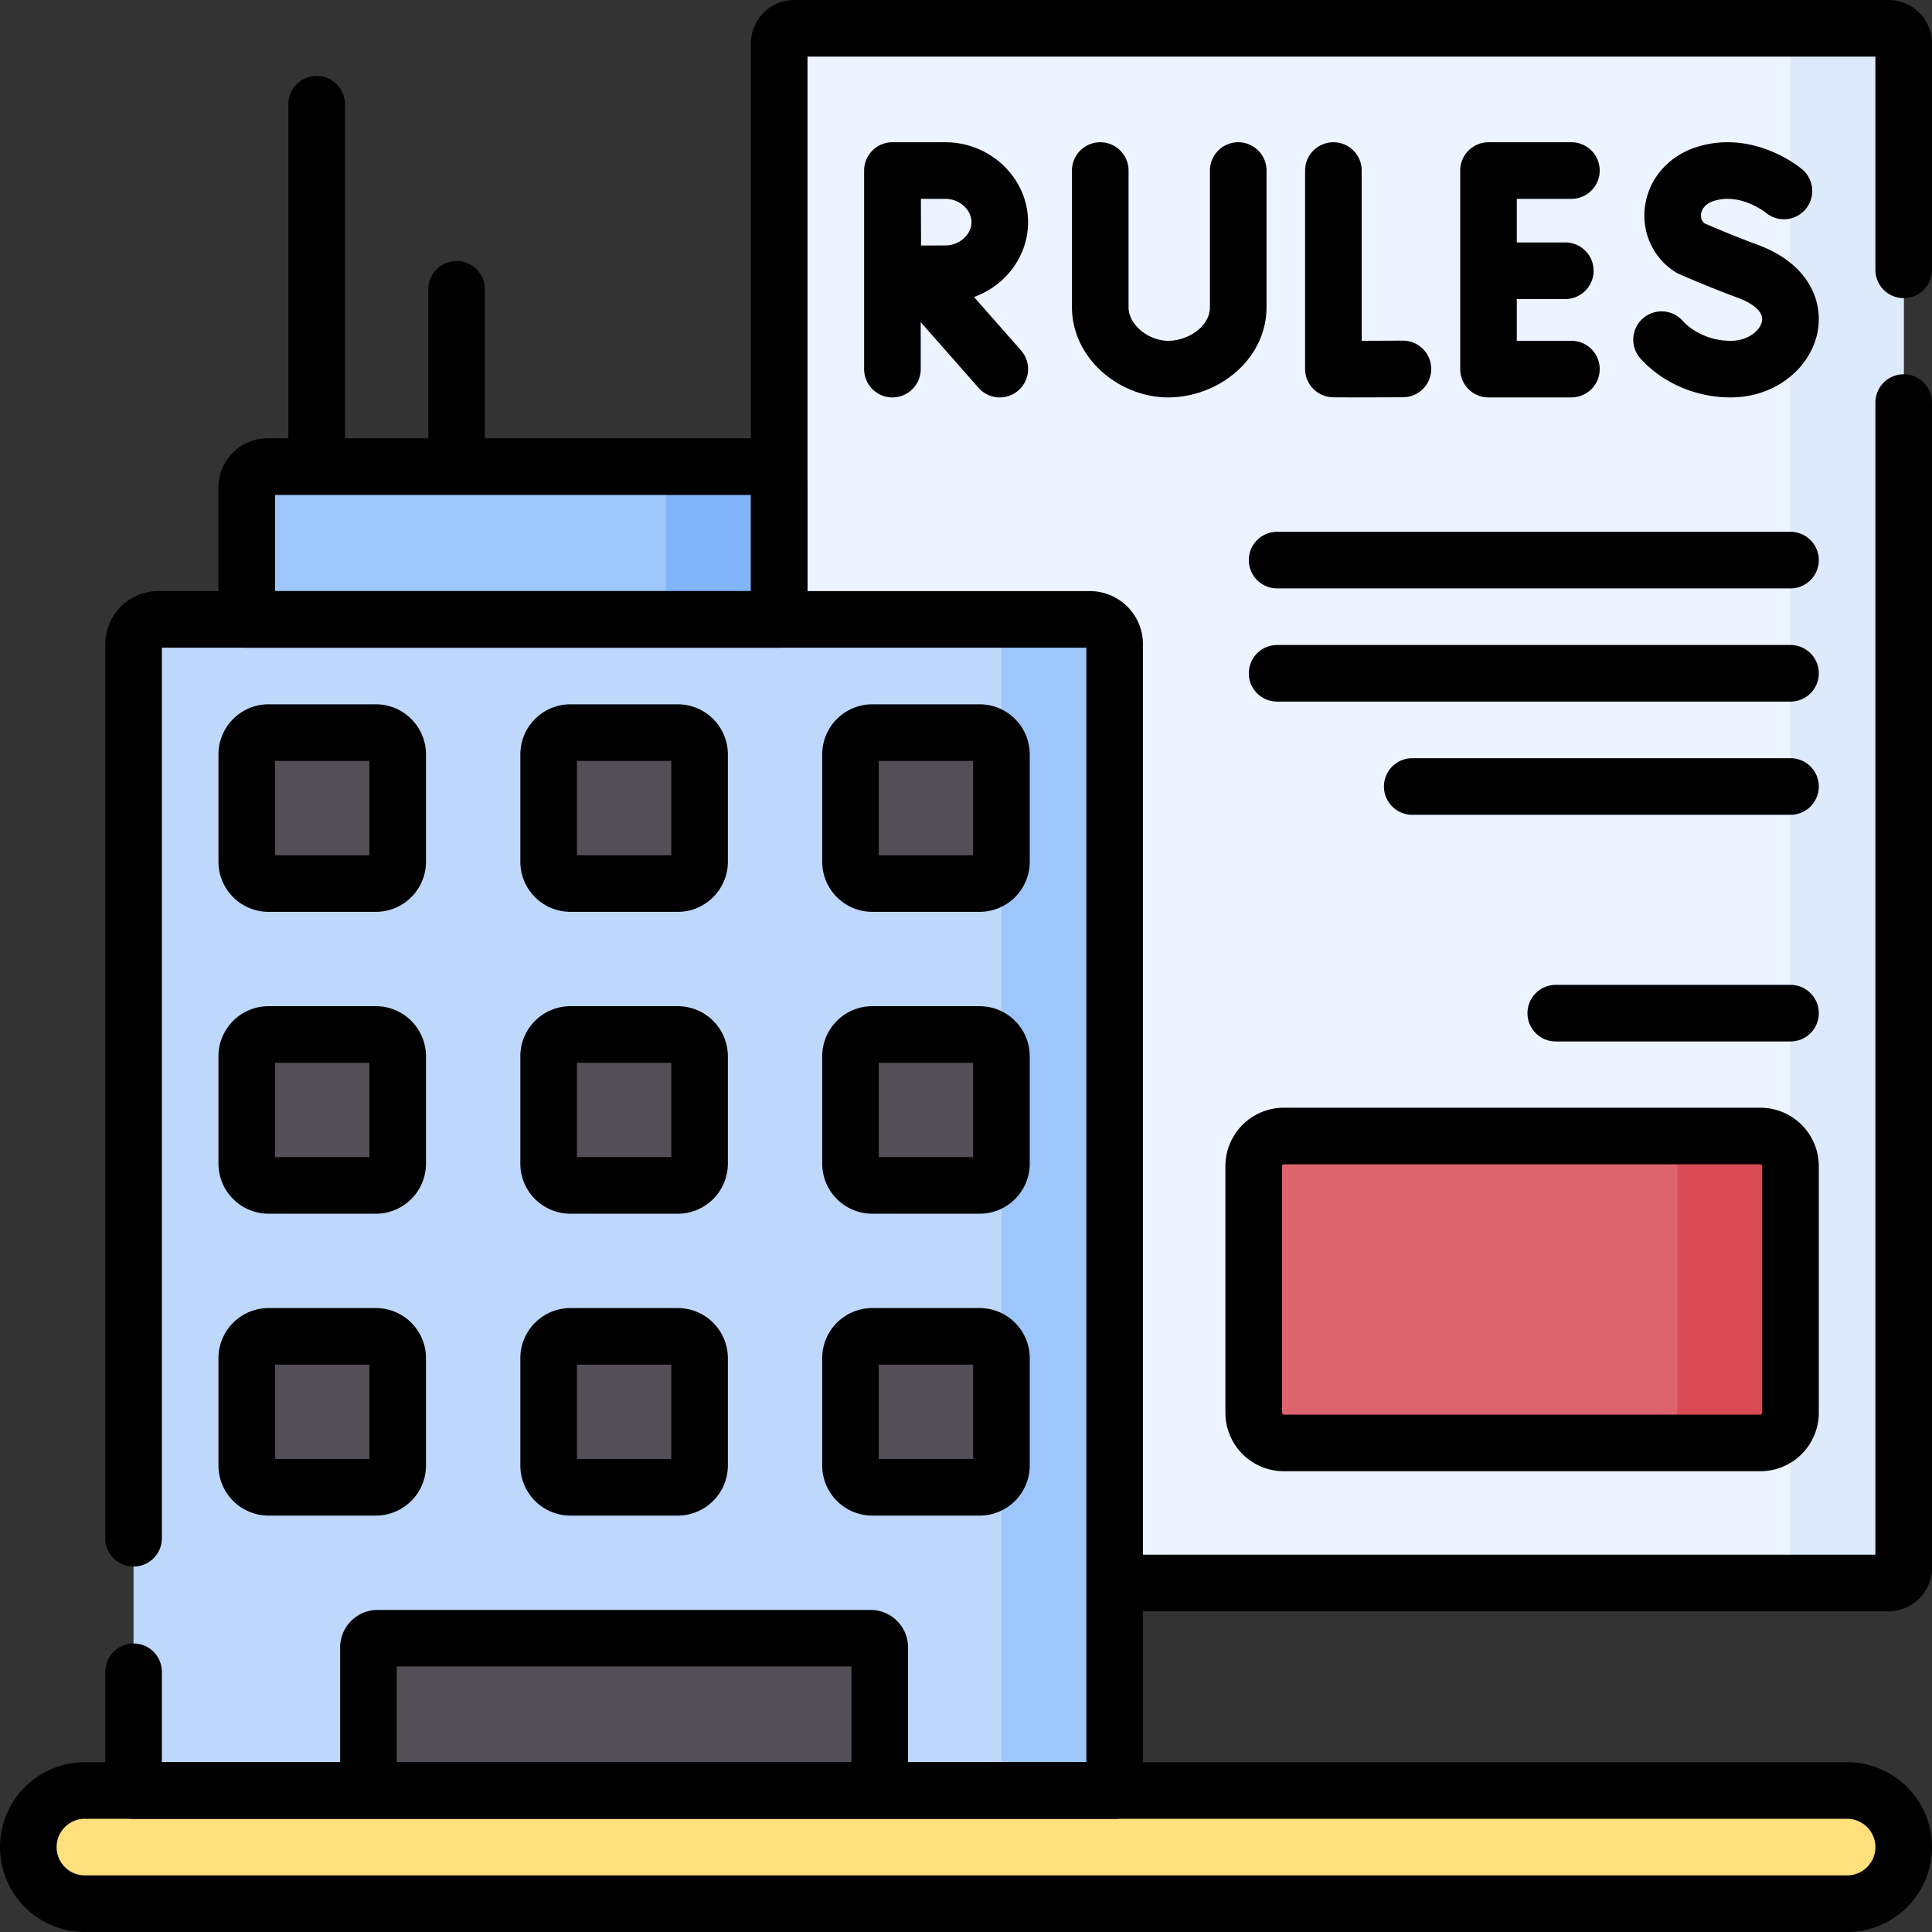
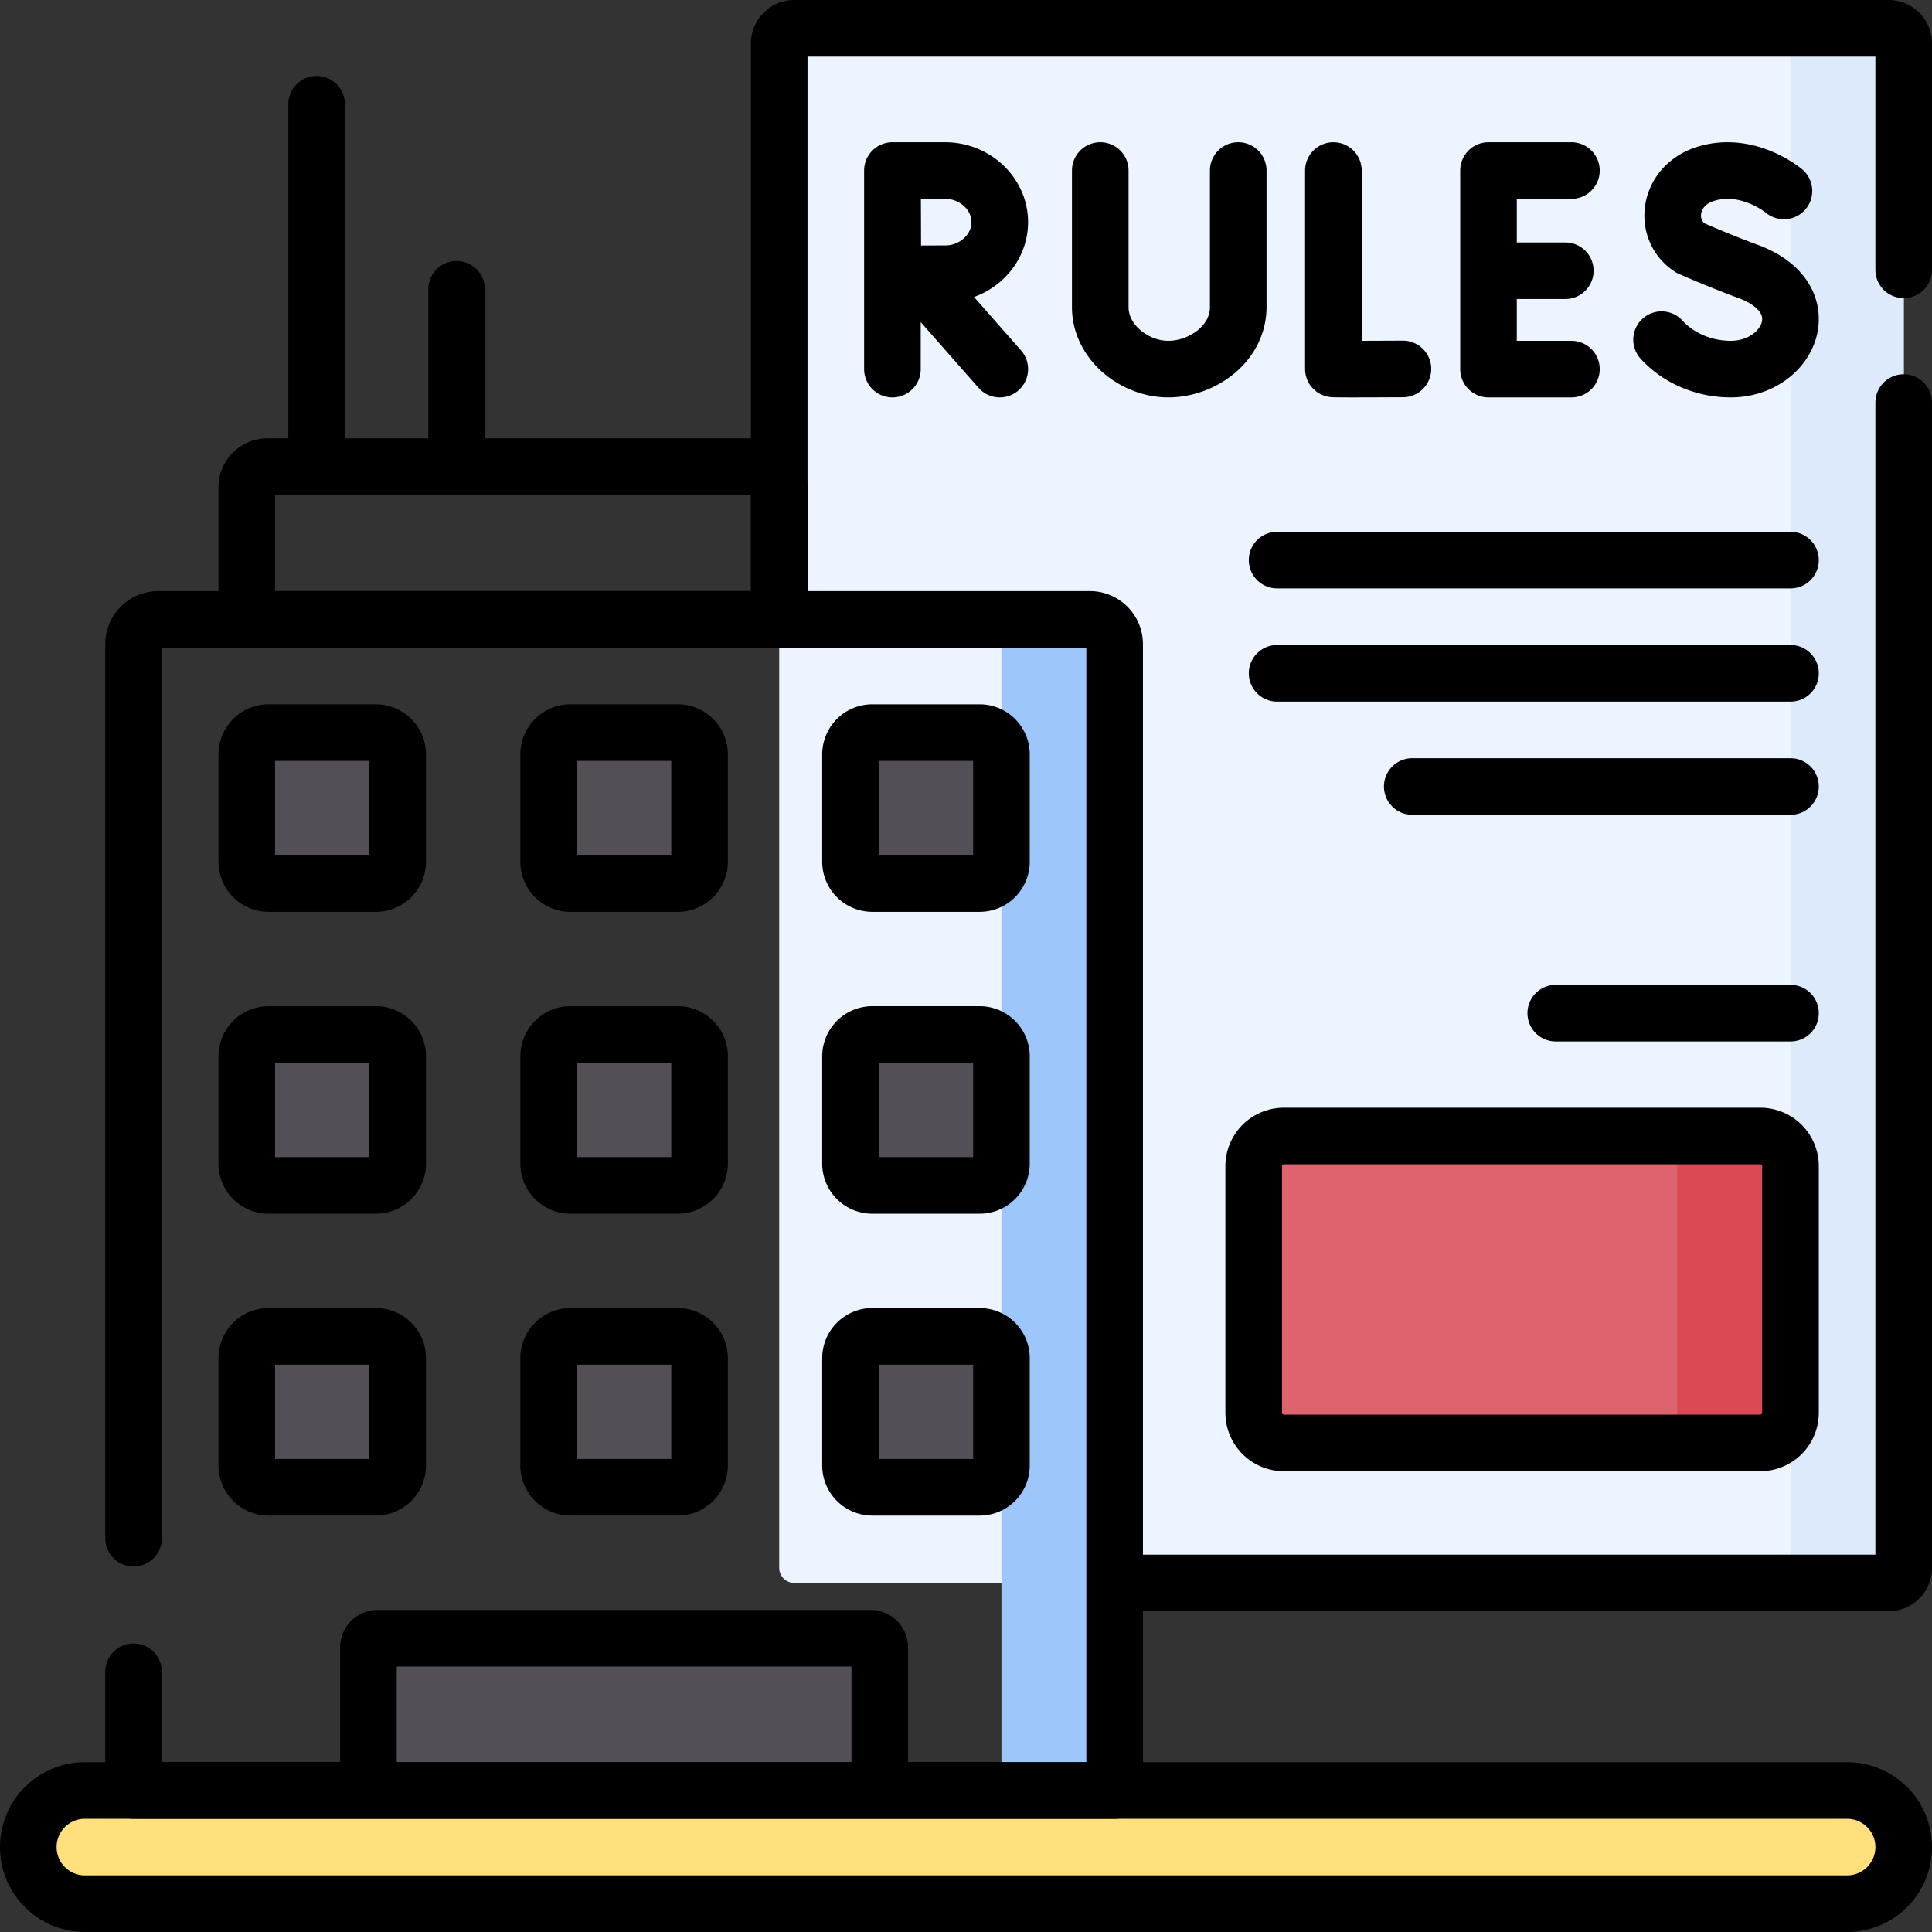
<svg xmlns="http://www.w3.org/2000/svg" width="512" height="512" x="0" y="0" viewBox="0 0 512 512" style="enable-background:new 0 0 512 512" xml:space="preserve" class="">
  <rect x="0" y="0" width="512" height="512" fill="#333333" stroke="none" />
  <g>
    <path d="M500.5 419.5h-290a4 4 0 0 1-4-4v-404a4 4 0 0 1 4-4h290a4 4 0 0 1 4 4v404a4 4 0 0 1-4 4z" style="" fill="#ecf4ff" data-original="#ecf4ff" class="" />
    <path d="M500.5 7.5h-30a4 4 0 0 1 4 4v404a4 4 0 0 1-4 4h30a4 4 0 0 0 4-4v-404a4 4 0 0 0-4-4z" style="" fill="#ddeafb" data-original="#ddeafb" class="" />
    <path d="M332.241 374.389v-65.333a8 8 0 0 1 8-8H466.5a8 8 0 0 1 8 8v65.333a8 8 0 0 1-8 8H340.241a8 8 0 0 1-8-8z" style="" fill="#dd636e" data-original="#dd636e" />
    <path d="M466.5 301.056h-30a8 8 0 0 1 8 8v65.333a8 8 0 0 1-8 8h30a8 8 0 0 0 8-8v-65.333a8 8 0 0 0-8-8z" style="" fill="#da4a54" data-original="#da4a54" />
    <path d="M489.5 474.5h-30c8.284 0 15 6.716 15 15s-6.716 15-15 15h30c8.284 0 15-6.716 15-15s-6.716-15-15-15z" style="" fill="#454045" data-original="#454045" />
-     <path d="M295.393 474.5h-260V170.714a6.567 6.567 0 0 1 6.567-6.567h246.866a6.567 6.567 0 0 1 6.567 6.567V474.5z" style="" fill="#bed8fb" data-original="#bed8fb" class="" />
    <path d="M288.826 164.147h-30a6.567 6.567 0 0 1 6.567 6.567V474.5h30V170.714a6.567 6.567 0 0 0-6.567-6.567z" style="" fill="#9dc6fb" data-original="#9dc6fb" class="" />
    <path d="M99.604 234.148H71.182a5.79 5.79 0 0 1-5.789-5.789v-28.422a5.79 5.79 0 0 1 5.789-5.789h28.422a5.79 5.79 0 0 1 5.789 5.789v28.422a5.79 5.79 0 0 1-5.789 5.789zM179.604 234.148h-28.422a5.79 5.79 0 0 1-5.789-5.789v-28.422a5.79 5.79 0 0 1 5.789-5.789h28.422a5.79 5.79 0 0 1 5.789 5.789v28.422a5.79 5.79 0 0 1-5.789 5.789zM259.604 234.148h-28.422a5.79 5.79 0 0 1-5.789-5.789v-28.422a5.79 5.79 0 0 1 5.789-5.789h28.422a5.79 5.79 0 0 1 5.789 5.789v28.422a5.79 5.79 0 0 1-5.789 5.789zM99.604 314.148H71.182a5.79 5.79 0 0 1-5.789-5.789v-28.422a5.79 5.79 0 0 1 5.789-5.789h28.422a5.79 5.79 0 0 1 5.789 5.789v28.422a5.79 5.79 0 0 1-5.789 5.789zM179.604 314.148h-28.422a5.79 5.79 0 0 1-5.789-5.789v-28.422a5.79 5.79 0 0 1 5.789-5.789h28.422a5.79 5.79 0 0 1 5.789 5.789v28.422a5.79 5.79 0 0 1-5.789 5.789zM259.604 314.148h-28.422a5.79 5.79 0 0 1-5.789-5.789v-28.422a5.79 5.79 0 0 1 5.789-5.789h28.422a5.79 5.79 0 0 1 5.789 5.789v28.422a5.79 5.79 0 0 1-5.789 5.789zM99.604 394.148H71.182a5.79 5.79 0 0 1-5.789-5.789v-28.422a5.79 5.79 0 0 1 5.789-5.789h28.422a5.79 5.79 0 0 1 5.789 5.789v28.422a5.79 5.79 0 0 1-5.789 5.789zM179.604 394.148h-28.422a5.79 5.79 0 0 1-5.789-5.789v-28.422a5.79 5.79 0 0 1 5.789-5.789h28.422a5.79 5.79 0 0 1 5.789 5.789v28.422a5.79 5.79 0 0 1-5.789 5.789zM259.604 394.148h-28.422a5.79 5.79 0 0 1-5.789-5.789v-28.422a5.79 5.79 0 0 1 5.789-5.789h28.422a5.79 5.79 0 0 1 5.789 5.789v28.422a5.79 5.79 0 0 1-5.789 5.789zM233.145 474.5H97.64v-37.909a2.443 2.443 0 0 1 2.443-2.443h130.619a2.443 2.443 0 0 1 2.443 2.443V474.5z" style="" fill="#544f57" data-original="#544f57" class="" />
-     <path d="M206.5 164.147H65.393v-35.009a5.473 5.473 0 0 1 5.473-5.473h130.161a5.473 5.473 0 0 1 5.473 5.473v35.009z" style="" fill="#9dc6fb" data-original="#9dc6fb" class="" />
-     <path d="M201.027 123.665h-30a5.473 5.473 0 0 1 5.473 5.473v35.009h30v-35.009a5.473 5.473 0 0 0-5.473-5.473z" style="" fill="#80b4fb" data-original="#80b4fb" class="" />
    <path d="M489.5 504.5h-467c-8.284 0-15-6.716-15-15 0-8.284 6.716-15 15-15h467c8.284 0 15 6.716 15 15 0 8.284-6.716 15-15 15z" style="" fill="#ffe07d" data-original="#ffe07d" />
    <path d="M504.5 106.683V415.5a4 4 0 0 1-4 4H298.417M206.5 161.817V11.5a4 4 0 0 1 4-4h290a4 4 0 0 1 4 4v60.006" style="stroke-width:15;stroke-linecap:round;stroke-linejoin:round;stroke-miterlimit:10;" fill="none" stroke="#000000" stroke-width="15" stroke-linecap="round" stroke-linejoin="round" stroke-miterlimit="10" data-original="#000000" class="" />
    <path d="M332.241 374.389v-65.333a8 8 0 0 1 8-8H466.5a8 8 0 0 1 8 8v65.333a8 8 0 0 1-8 8H340.241a8 8 0 0 1-8-8zM353.362 45.195v52.578c.582.1 18.426 0 18.426 0M416.438 45.195h-21.97v52.622h21.97M414.818 71.747h-20.35M472.761 50.605s-9.442-7.937-20.577-4.583c-10.224 3.08-11.654 14.869-4.257 19.691 0 0 7.258 3.238 15.309 6.208 19.379 7.148 11.031 25.896-4.569 25.896-7.812 0-14.369-3.421-18.338-7.8M291.581 45.195v36.21c0 9.304 9.097 16.4 17.955 16.412 9.176.013 18.61-6.769 18.61-16.45V45.195M242.846 72.702l22.104 25.115M236.5 45.195v52.622M264.95 58.871c0 7.553-6.623 13.676-14.45 13.676-3.882 0-13.886.06-13.886.06l-.097-27.412H250.5c7.828 0 14.45 6.123 14.45 13.676zM338.45 148.43H474.5M338.45 178.43H474.5M374.26 208.43H474.5M412.294 268.498H474.5M35.393 407.652V170.714a6.567 6.567 0 0 1 6.567-6.567h246.866a6.567 6.567 0 0 1 6.567 6.567V474.5h-260v-31.46" style="stroke-width:15;stroke-linecap:round;stroke-linejoin:round;stroke-miterlimit:10;" fill="none" stroke="#000000" stroke-width="15" stroke-linecap="round" stroke-linejoin="round" stroke-miterlimit="10" data-original="#000000" class="" />
    <path d="M99.604 234.148H71.182a5.79 5.79 0 0 1-5.789-5.789v-28.422a5.79 5.79 0 0 1 5.789-5.789h28.422a5.79 5.79 0 0 1 5.789 5.789v28.422a5.79 5.79 0 0 1-5.789 5.789zM179.604 234.148h-28.422a5.79 5.79 0 0 1-5.789-5.789v-28.422a5.79 5.79 0 0 1 5.789-5.789h28.422a5.79 5.79 0 0 1 5.789 5.789v28.422a5.79 5.79 0 0 1-5.789 5.789zM259.604 234.148h-28.422a5.79 5.79 0 0 1-5.789-5.789v-28.422a5.79 5.79 0 0 1 5.789-5.789h28.422a5.79 5.79 0 0 1 5.789 5.789v28.422a5.79 5.79 0 0 1-5.789 5.789zM99.604 314.148H71.182a5.79 5.79 0 0 1-5.789-5.789v-28.422a5.79 5.79 0 0 1 5.789-5.789h28.422a5.79 5.79 0 0 1 5.789 5.789v28.422a5.79 5.79 0 0 1-5.789 5.789zM179.604 314.148h-28.422a5.79 5.79 0 0 1-5.789-5.789v-28.422a5.79 5.79 0 0 1 5.789-5.789h28.422a5.79 5.79 0 0 1 5.789 5.789v28.422a5.79 5.79 0 0 1-5.789 5.789zM259.604 314.148h-28.422a5.79 5.79 0 0 1-5.789-5.789v-28.422a5.79 5.79 0 0 1 5.789-5.789h28.422a5.79 5.79 0 0 1 5.789 5.789v28.422a5.79 5.79 0 0 1-5.789 5.789zM99.604 394.148H71.182a5.79 5.79 0 0 1-5.789-5.789v-28.422a5.79 5.79 0 0 1 5.789-5.789h28.422a5.79 5.79 0 0 1 5.789 5.789v28.422a5.79 5.79 0 0 1-5.789 5.789zM179.604 394.148h-28.422a5.79 5.79 0 0 1-5.789-5.789v-28.422a5.79 5.79 0 0 1 5.789-5.789h28.422a5.79 5.79 0 0 1 5.789 5.789v28.422a5.79 5.79 0 0 1-5.789 5.789zM259.604 394.148h-28.422a5.79 5.79 0 0 1-5.789-5.789v-28.422a5.79 5.79 0 0 1 5.789-5.789h28.422a5.79 5.79 0 0 1 5.789 5.789v28.422a5.79 5.79 0 0 1-5.789 5.789zM233.145 474.5H97.64v-37.909a2.443 2.443 0 0 1 2.443-2.443h130.619a2.443 2.443 0 0 1 2.443 2.443V474.5zM489.5 504.5h-467c-8.284 0-15-6.716-15-15h0c0-8.284 6.716-15 15-15h467c8.284 0 15 6.716 15 15h0c0 8.284-6.716 15-15 15zM206.5 164.147H65.393v-35.009a5.473 5.473 0 0 1 5.473-5.473h130.161a5.473 5.473 0 0 1 5.473 5.473v35.009zM83.912 27.627v91.091M121 76.667v42.051" style="stroke-width:15;stroke-linecap:round;stroke-linejoin:round;stroke-miterlimit:10;" fill="none" stroke="#000000" stroke-width="15" stroke-linecap="round" stroke-linejoin="round" stroke-miterlimit="10" data-original="#000000" class="" />
  </g>
</svg>